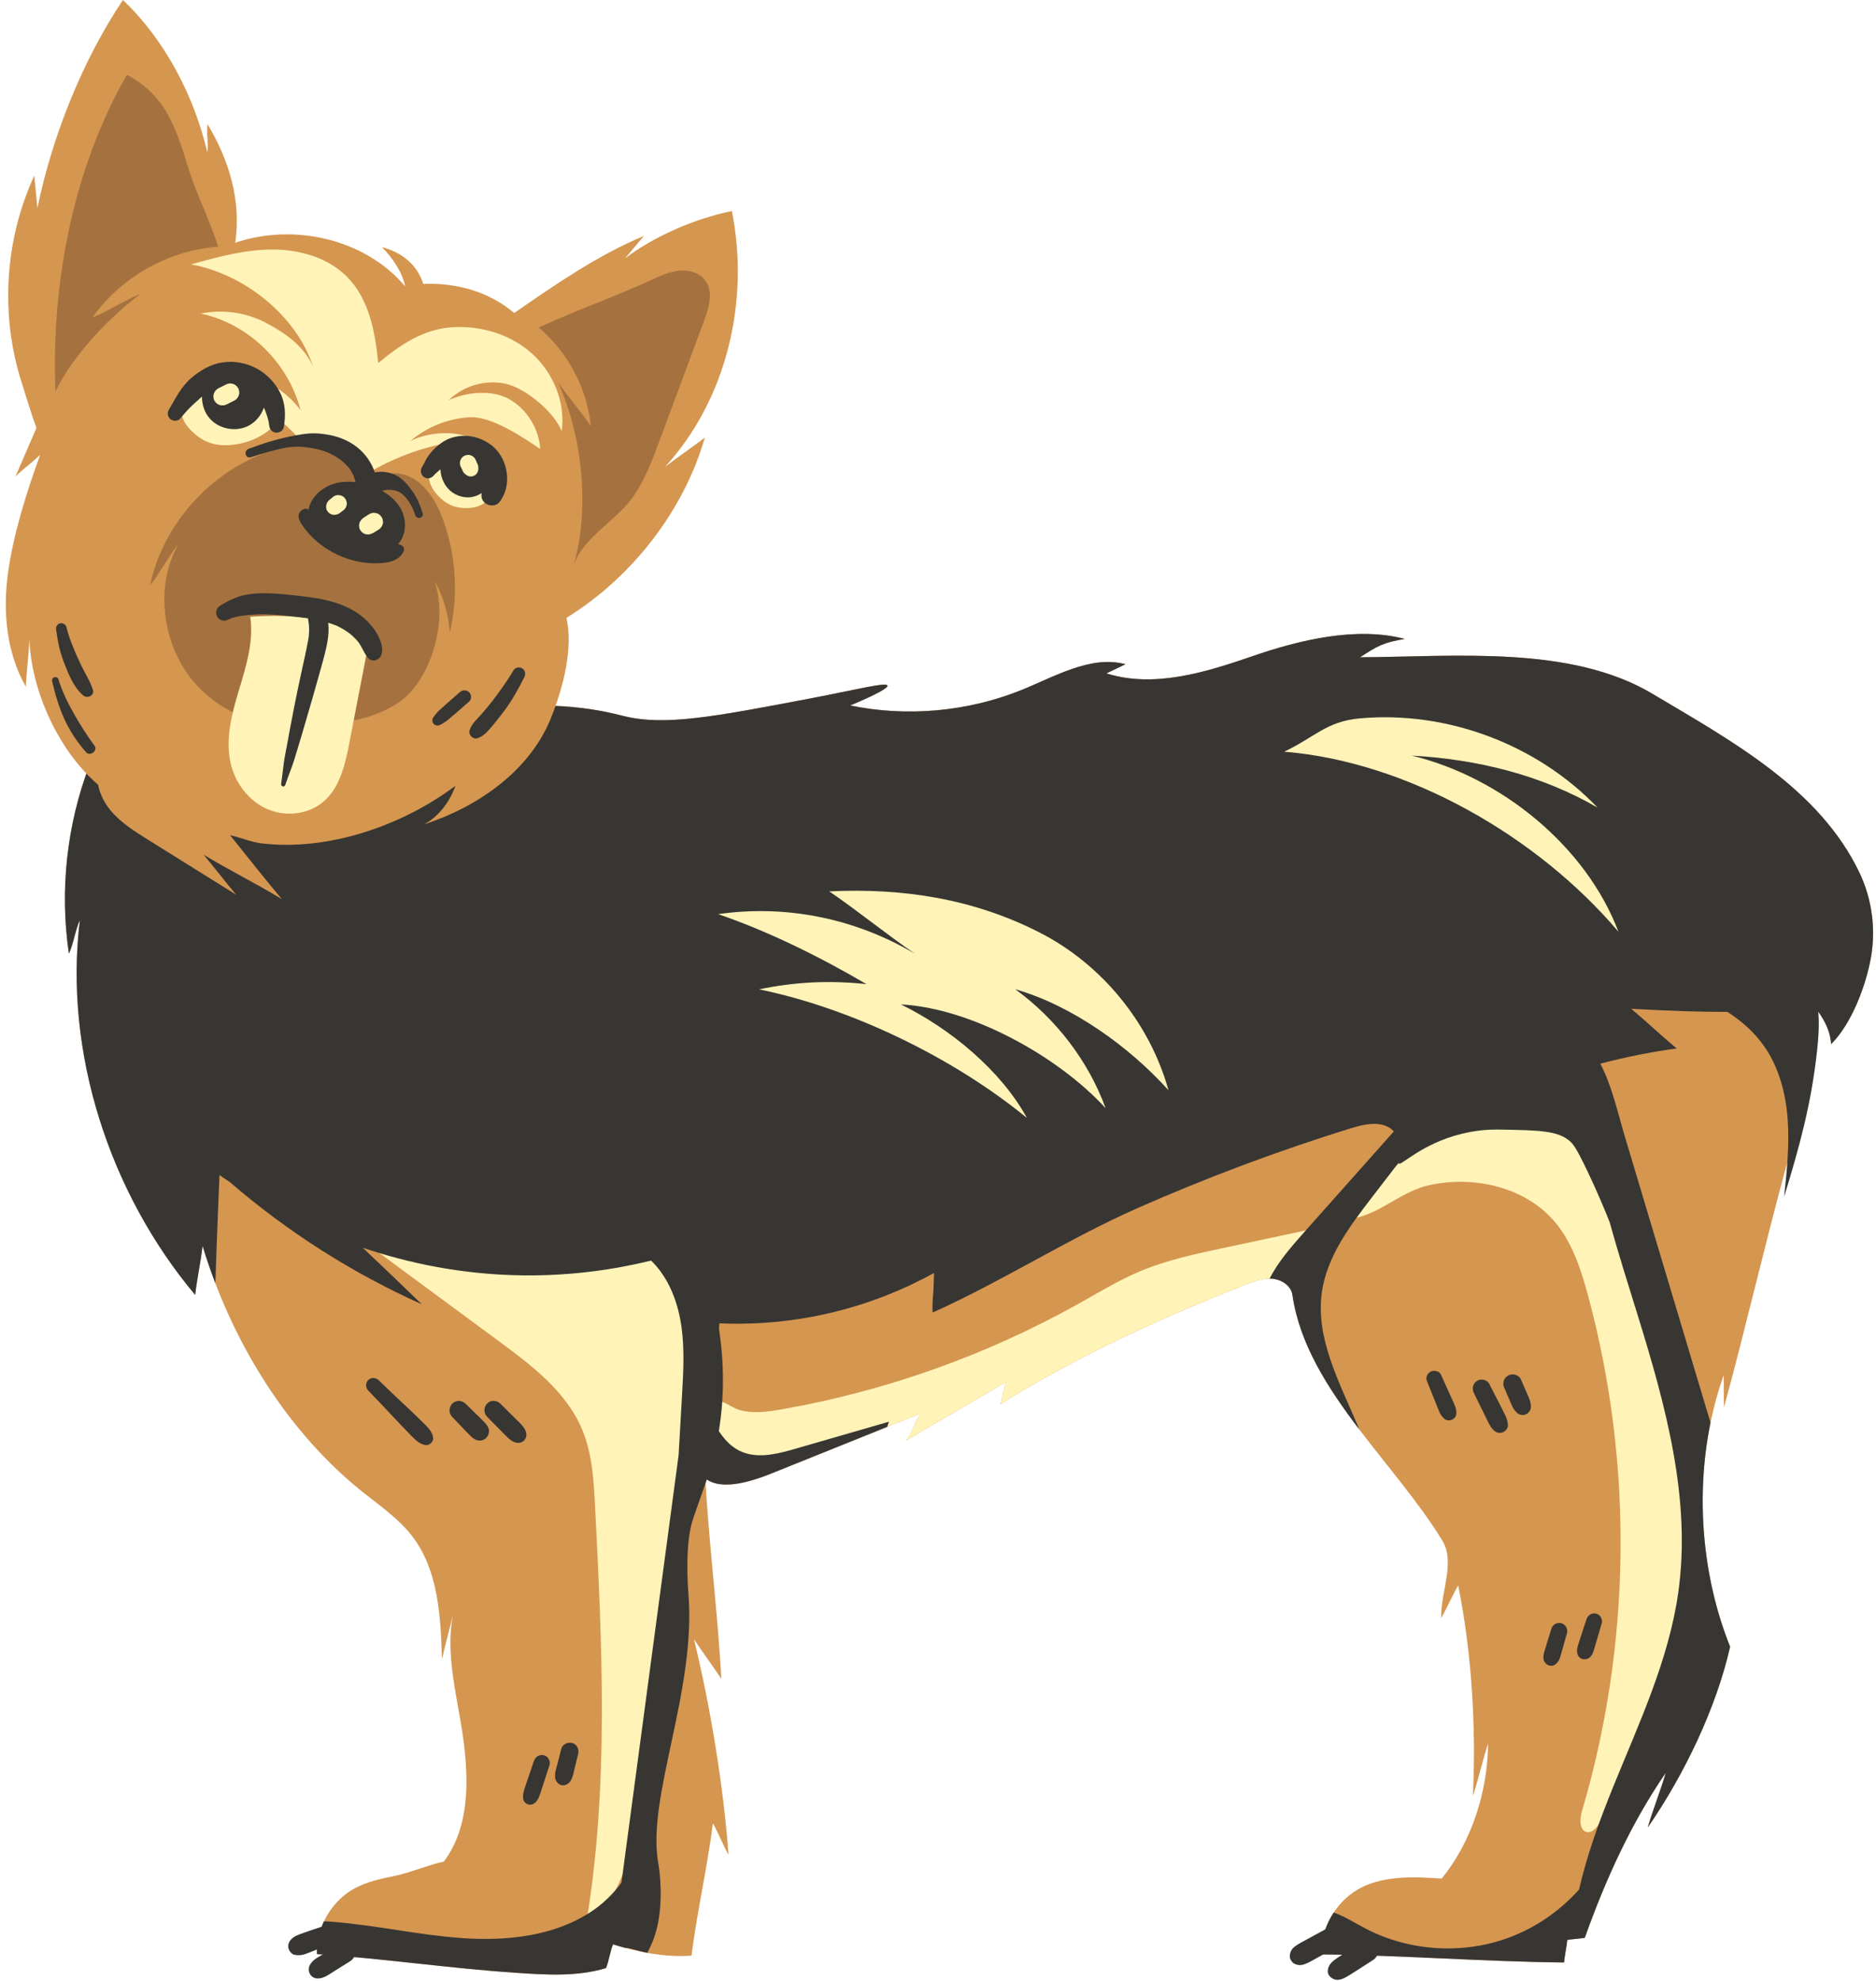
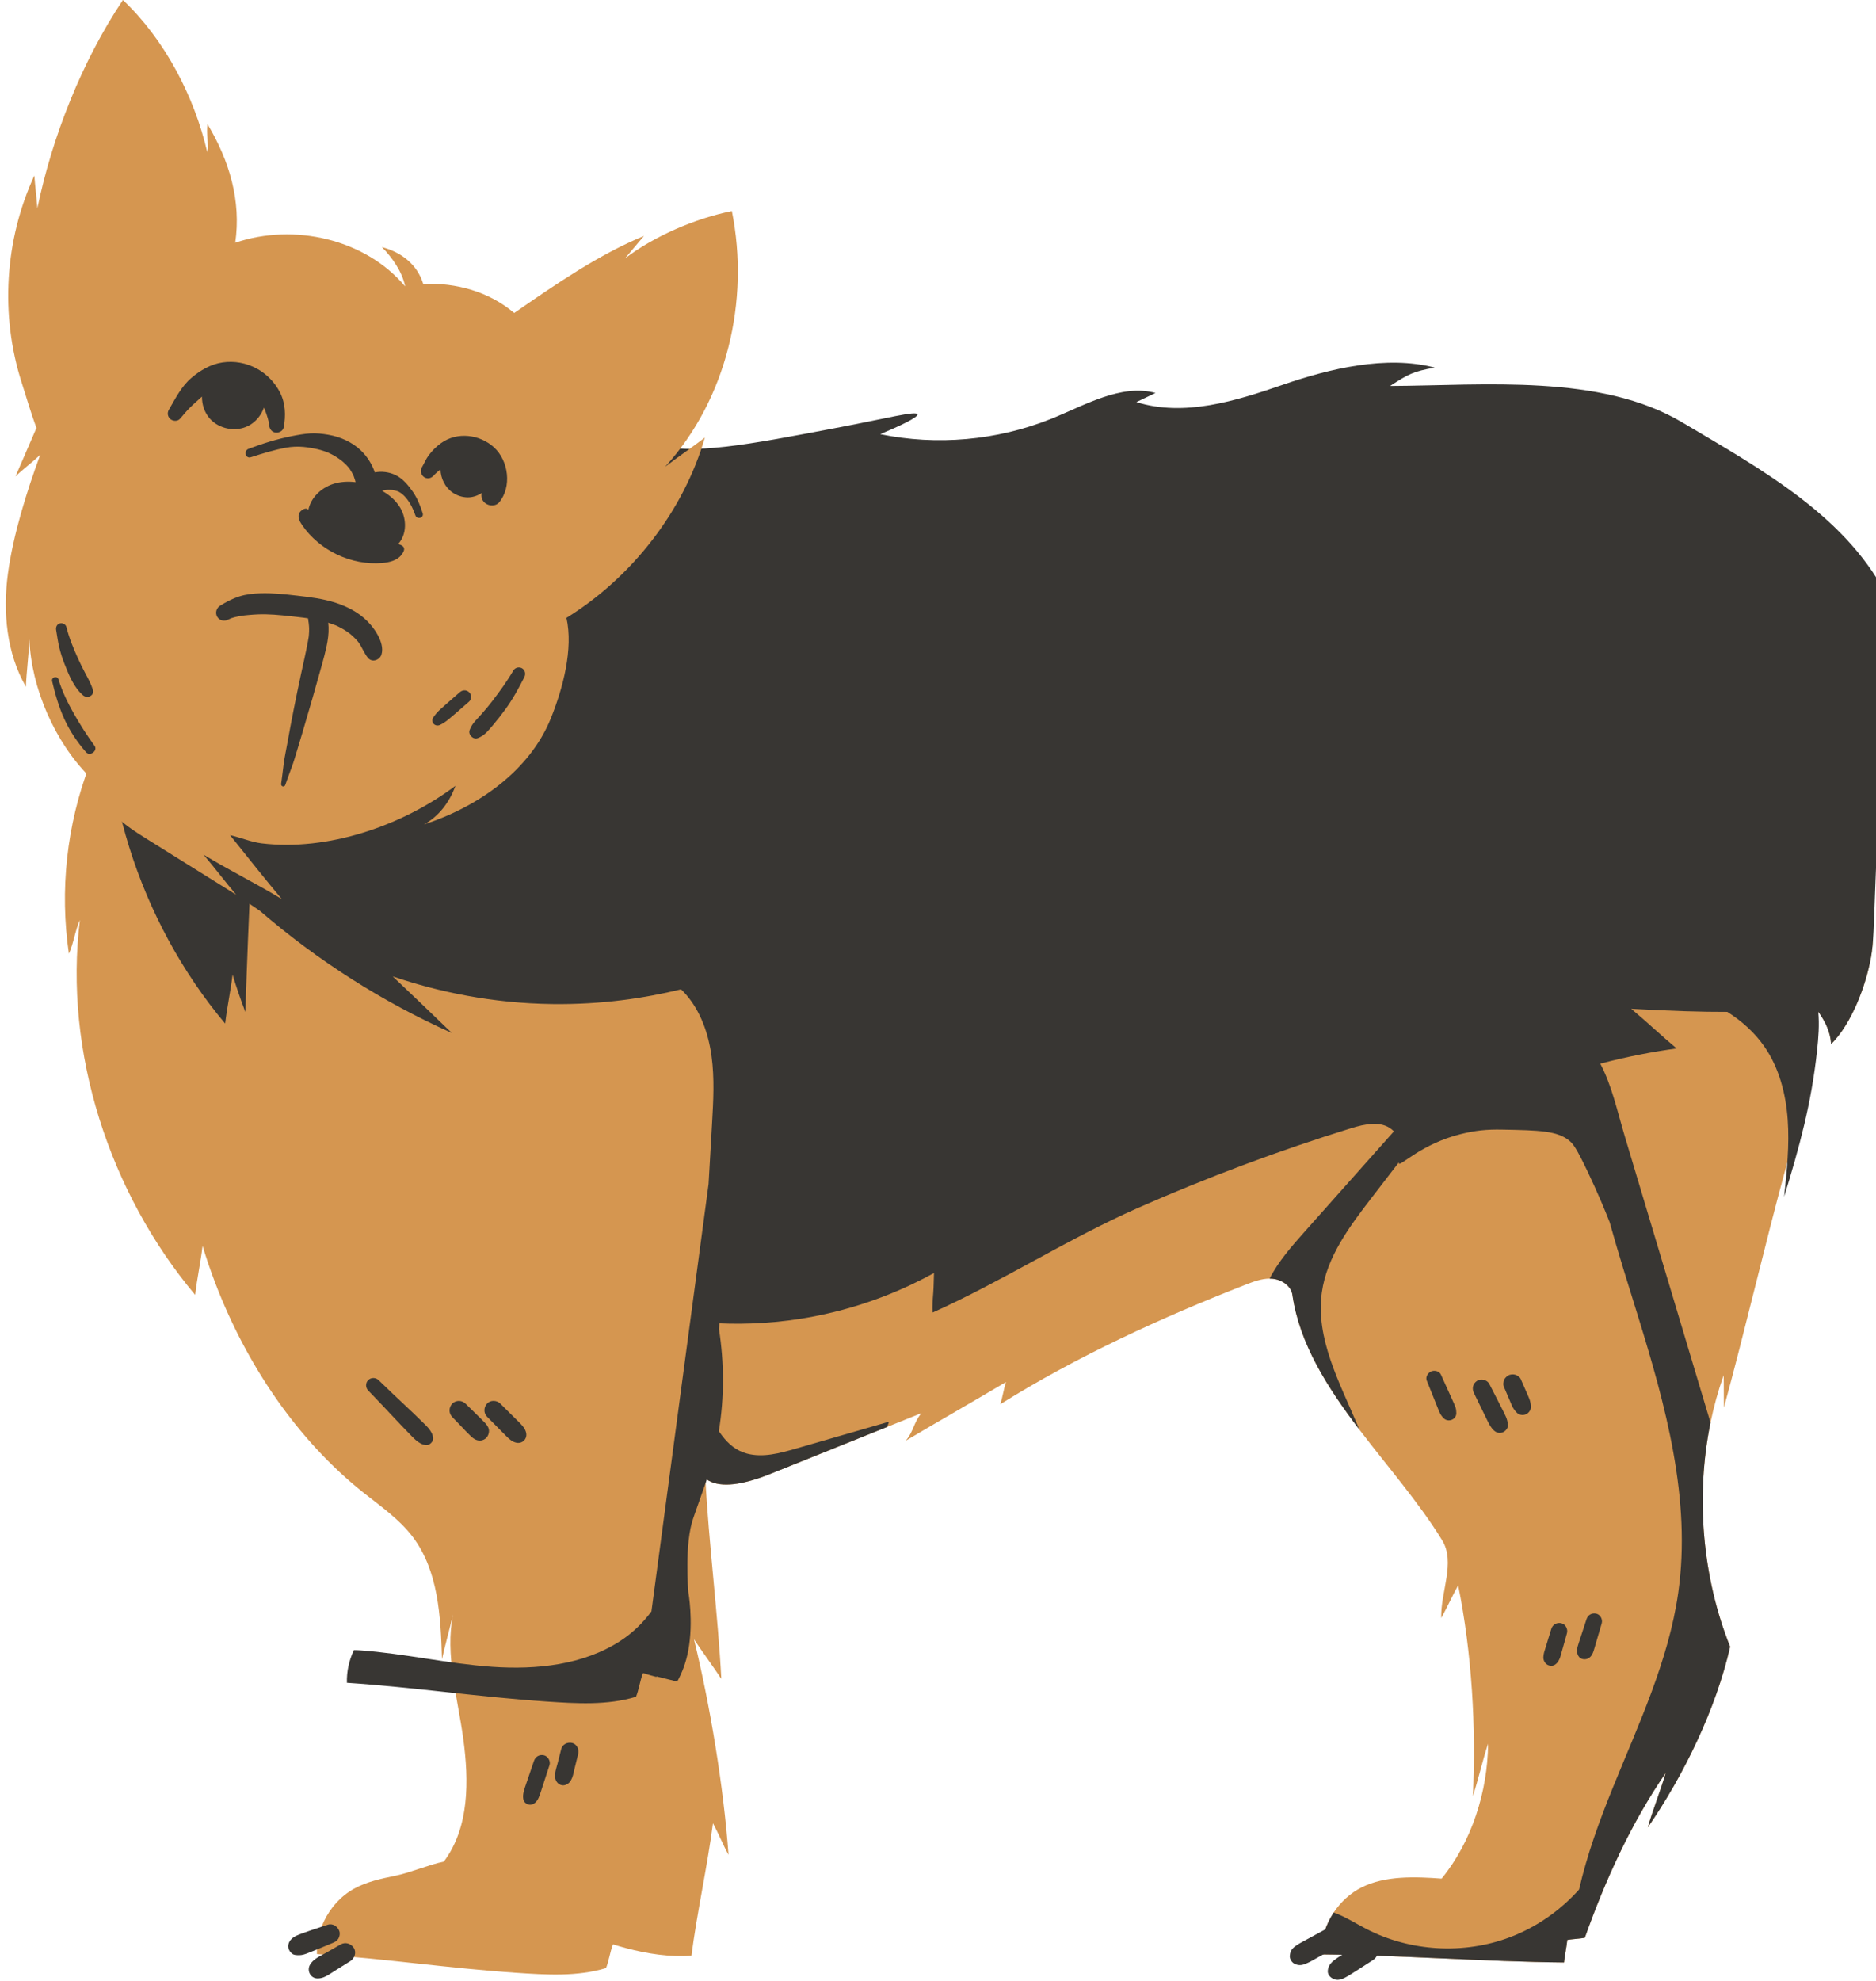
<svg xmlns="http://www.w3.org/2000/svg" height="1501.0" preserveAspectRatio="xMidYMid meet" version="1.0" viewBox="-4.4 0.0 1421.8 1501.0" width="1421.8" zoomAndPan="magnify">
  <g id="change1_1">
    <path d="M1413.62,725.127c-3.773,21.489-14.72,50.589-30.234,65.924c-0.874-15.238-11.594-28.549-22.736-38.978 c1.15,3.012,2.154,5.992,2.996,8.971c12.097,41.747-2.753,80.498-14.688,124.059c-15.594,56.92-31.189,124.301-46.799,181.222 c-0.21-7.708-0.016-16.696-0.227-24.42c-4.129,11.611-7.449,23.626-9.959,35.901c-11.481,56.094-6.121,117.516,14.866,169.789 c-10.688,47.026-35.027,97.258-62.426,136.932c3.547-12.404,10.089-28.987,13.635-41.391 c-26.298,38.184-45.795,81.324-61.357,124.998c-2.3,0.372-4.227,0.583-6.153,0.761c-1.344,0.13-2.688,0.243-4.146,0.421 c-0.923,0.114-1.895,0.243-2.947,0.421c-0.55,5.231-1.943,11.838-2.494,17.068c-59.786-0.583-124.253-5.538-184.039-6.121 c-0.211-11.222,3.303-22.363,9.489-31.723c5.312-8.032,12.615-14.752,21.23-19.076c17.861-8.955,40.63-8.065,60.548-6.607 c22.865-27.918,34.946-66.167,35.221-102.246c-4.21,12.744-7.336,26.979-11.53,39.723c2.591-51.965-0.842-108.707-11.141-159.717 c-4.696,8.534-8.129,16.307-12.825,24.841c-0.632-19.837,11.044-42.087,0.648-59.009c-17.457-28.42-41.326-55.673-62.766-83.883 c0-0.016,0-0.032-0.016-0.032c-24.161-31.772-45.261-64.742-50.67-101.906c-0.227-1.619-0.793-3.109-1.619-4.469 c-2.542-4.162-7.481-6.931-12.485-7.66h-0.016c-0.324-0.049-0.664-0.081-0.988-0.113c-0.729-0.065-1.441-0.097-2.17-0.097 c-6.218,0.016-12.291,2.283-18.121,4.567c-64.045,25.051-127.67,54.184-186.015,90.603c1.733-5.214,2.64-11.627,4.356-16.841 c-24.646,14.655-51.285,29.796-75.948,44.451c6.056-7.174,5.846-13.716,11.902-20.89c-8.68,3.482-17.343,6.979-26.023,10.461 c-29.472,11.854-58.961,23.707-88.417,35.561c-10.186,4.081-24.679,8.939-36.597,8c-1.409-0.113-2.785-0.308-4.113-0.583 c-3.142-0.68-5.992-1.862-8.437-3.708c-0.065-0.032-0.146-0.097-0.211-0.146c2.51,48.208,9.587,103.558,12.08,151.766 c-4.712-7.32-15.999-22.72-20.712-30.039c12.291,50.362,22.428,111.638,26.169,163.344c-4.129-7.433-7.676-16.453-11.805-23.902 c-3.984,31.48-12.291,68.806-16.275,100.27c-16.242,1.231-33.294-1.36-49.342-5.619c-3.433-0.907-6.801-1.895-10.121-2.931 c-2.219,5.506-3.077,12.485-5.295,17.991c-21.845,6.591-45.196,5.117-67.964,3.579c-52.208-3.53-98.943-10.672-151.15-14.202 c-0.259-8.534,1.652-17.036,5.295-24.744c4.874-10.332,12.841-19.222,22.833-24.76c9.668-5.36,20.695-7.66,31.529-9.878 c11.125-2.3,25.375-8.388,36.516-10.671c19.416-25.796,19.092-61.195,14.736-93.178c-4.162-30.687-13.991-63.9-7.708-94.149 c-2.656,11.4-5.911,22.639-8.421,34.071c-0.939-32.484-2.704-67.333-22.444-93.145c-9.975-13.052-23.723-22.574-36.614-32.776 c-50.783-40.208-89.307-97.793-112.691-159.02c-3.595-9.376-6.818-18.833-9.684-28.322c-1.506,12.955-4.113,24.209-5.619,37.164 c-64.887-77.259-99.687-183.894-87.364-284.018c-3.595,7.919-4.728,17.619-8.323,25.537c-7.077-47.884-1.668-97.566,15.546-142.811 l314.268-36.338c13.327-7.595,29.294-9.36,44.613-8.323c20.841,1.409,34.865,4.55,45.439,7.238 c31.156,7.951,68.401,0.858,142.875-13.343c33.812-6.429,56.742-12.372,57.633-9.57c0.745,2.348-14.574,9.328-28.177,15.076 c42.864,8.809,88.287,4.777,128.949-11.416c25.294-10.089,53.358-27.027,79.624-19.821c-5.133,2.413-9.344,4.502-14.477,6.915 c36.128,11.303,74.992-0.713,110.764-13.052c35.771-12.356,78.717-22.622,115.346-13.068c-16.323,2.899-19.95,4.89-33.844,13.91 c72.045-0.389,159.393-9.263,221.333,27.529c60.613,36.014,126.925,72.175,157.223,135.848 C1414.3,681.016,1417.377,703.654,1413.62,725.127z" fill="#D59650" />
  </g>
  <g id="change2_1">
-     <path d="M922.503,945.569c24.598-5.23,49.18-10.477,73.778-15.724c-10.801,13.846-22.898,26.606-35.286,39.075 h-0.016c-0.324-0.049-0.664-0.081-0.988-0.113c-0.729-0.065-1.441-0.097-2.17-0.097c-6.218,0.016-12.291,2.283-18.121,4.567 c-64.045,25.051-127.67,54.184-186.015,90.603c1.733-5.214,2.64-11.627,4.356-16.841c-24.646,14.655-51.285,29.796-75.948,44.451 c6.056-7.174,5.846-13.716,11.902-20.89c-8.68,3.482-17.343,6.979-26.023,10.461c-29.472,11.854-58.961,23.707-88.417,35.561 c-10.186,4.081-24.679,8.939-36.597,8c-5.802-7.924-12.448-21.775-14.471-34.872c-16.721,95.542-33.443,191.083-50.164,286.624 c-5.317,30.382-12.762,64.156-38.476,81.189c17.355-104.001,12.103-210.285,6.799-315.591c-1.012-20.094-2.129-40.666-9.95-59.203 c-12.016-28.479-38-48.197-62.876-66.544c-58.724-43.311-117.448-86.623-176.172-129.934l-27.077-17.012 c55.685,1.717,111.37,3.433,167.055,5.15c35.25,1.087,70.984,2.25,104.731,12.49c33.747,10.24,65.851,30.817,82.286,62.02 c18.598,35.31,14.513,77.321,7.932,117.167c0.133-0.174,0.253-0.356,0.392-0.525c7.449-9.068,14.526,0.097,22.881,2.575 c10.526,3.142,21.942,1.409,32.533-0.453c78.733-13.845,155.085-41.051,224.863-80.077c15.4-8.615,30.541-17.845,46.832-24.647 C880.027,954.638,901.338,950.087,922.503,945.569z M1274.237,1119.479c-7.664-92.453-39.442-181.143-75.242-266.727 c-9.93-23.739-23.319-50.138-48.243-56.538c-21.643-5.558-48.222,5.25-63.543,22.216c-21.645,23.97-9.194,47.44-31.402,63.126 c-16.354,11.551-34.443,6.83-41.189,21.423c-2.515,5.441-3.902,14.543,0.246,18.206c2.029,1.792,5.355,2.294,10.214,1.072 c18.238-4.586,34.036-20.08,53.84-24.373c33.918-7.352,72.687,1.368,95.086,27.878c13.249,15.68,19.77,35.848,25.128,55.664 c34.49,127.533,32.828,264.634-4.744,391.294c-1.769,5.965-1.561,15.108,4.654,15.379c3.201,0.139,5.701-2.612,7.656-5.151 C1263.293,1309.441,1281.901,1211.931,1274.237,1119.479z" fill="#FFF3B8" />
-   </g>
+     </g>
  <g id="change3_1">
-     <path d="M1413.62,725.127c-3.773,21.489-14.72,50.589-30.234,65.924c-0.51-8.898-4.389-17.132-9.738-24.525 c0.91,9.711,0.142,19.758-0.912,29.489c-4.315,39.832-13.203,72.414-24.985,110.707c2.067-19.468,4.136-39.059,2.719-58.585 c-1.417-19.526-6.528-39.186-17.694-55.266c-7.36-10.598-17.118-19.291-28.033-26.247c-19.394,0.082-43.686-0.704-72.881-2.358 c11.578,9.668,22.849,20.404,34.444,30.071c-17.132,2.329-36.651,5.933-57.837,11.538c8.968,17.249,12.503,34.893,18.972,56.475 c21.505,71.818,43.026,143.637,64.531,215.455c-11.481,56.094-6.121,117.516,14.866,169.789 c-10.688,47.026-35.027,97.258-62.426,136.932c3.547-12.404,10.089-28.987,13.635-41.391 c-26.298,38.184-45.795,81.324-61.357,124.998c-2.3,0.372-4.227,0.583-6.153,0.761c-1.344,0.13-2.688,0.243-4.146,0.421 c-0.923,0.114-1.895,0.243-2.947,0.421c-0.55,5.231-1.943,11.838-2.494,17.068c-59.786-0.583-124.253-5.538-184.039-6.121 c-0.211-11.222,3.303-22.363,9.489-31.723c8.664,3.077,16.501,8.194,24.679,12.42c33.294,17.198,73.94,19.546,108.982,6.267 c20.015-7.579,38.006-20.161,52.289-36.079c6.04-26.379,15.497-52.305,25.683-77.389c19.529-48.192,42.168-95.995,49.487-147.474 c10.073-70.895-9.684-142.325-30.865-210.71c-7.195-23.211-14.607-46.578-21.138-70.116c0,0.001,0,0.003,0,0.005 c-3.599-9.122-9.166-22.562-16.836-38.619c-8.614-18.033-10.964-20.7-13.466-22.849c-9.061-7.782-23.327-8.096-51.485-8.613 c-11.312-0.208-19.828,0.621-30.926,3.365c-29.457,7.283-45.469,24.199-46.999,22.388c-0.177-0.21-0.066-0.604,0.254-1.137 c0.016-0.076,0.034-0.151,0.051-0.226c-7.005,9.103-14.01,18.206-21.016,27.305c-16.647,21.618-33.861,44.565-37.682,71.575 c-4.891,34.751,13.214,67.964,26.897,100.286c0.502,1.182,1.004,2.38,1.458,3.595c-24.161-31.772-45.261-64.742-50.67-101.906 c-0.227-1.619-0.793-3.109-1.619-4.469c-2.704-4.437-8.145-7.303-13.489-7.773c-0.729-0.065-1.441-0.097-2.17-0.097 c6.639-13.036,16.695-24.452,26.509-35.496c22.567-25.356,45.12-50.702,67.675-76.054c-0.455-0.479-0.934-0.945-1.459-1.384 c-8.307-6.931-20.711-4.194-31.043-1.004c-54.912,17.019-108.853,37.18-161.449,60.37c-53.358,23.529-102.829,55.625-155.652,79.283 c-0.291-4.955,0.097-9.975,0.502-14.995c0.389-4.988,0.356-9.992,0.567-14.963c-20.582,11.319-51.172,25.132-90.295,32.743 c-27.863,5.416-52.621,6.243-72.401,5.394c-0.058,1.508-0.142,3.013-0.232,4.519c3.914,25.539,4.07,51.47-0.157,77.168 c0.716,0.961,1.467,2.042,2.299,3.165c4.777,6.461,10.979,11.643,18.865,13.764c12.194,3.304,25.068-0.227,37.213-3.724 c23.529-6.801,47.058-13.603,70.604-20.388c-0.421,1.328-0.891,2.656-1.393,3.951c-29.472,11.854-58.961,23.707-88.417,35.561 c-11.384,4.567-28.177,10.105-40.711,7.417c-2.789-0.604-5.329-1.633-7.579-3.141c-0.005,0.016-0.01,0.032-0.016,0.048 c-0.291,0.858-0.567,1.717-0.875,2.575c-3.139,8.757-6.104,17.575-9.246,26.331c-7.055,19.656-3.877,56.195-3.877,56.195 c6.493,74.662-31.88,155.516-22.729,205.541c0,0,4.107,22.183-0.016,44.386c-1.684,9.068-4.583,16.696-8.388,23.562l-15.753-3.919 c-0.017,0.13-0.034,0.259-0.052,0.388c-3.353-0.886-6.643-1.851-9.887-2.86l-0.088-0.022c0-0.002,0-0.003,0.001-0.004 c-0.048-0.015-0.098-0.029-0.146-0.044c-2.219,5.506-3.077,12.485-5.295,17.991c-21.845,6.591-45.196,5.117-67.964,3.579 c-52.208-3.53-98.943-10.672-151.15-14.202c-0.259-8.534,1.652-17.036,5.295-24.744c1.717,0,3.401,0.081,5.052,0.194 c33.488,2.429,66.442,10.153,99.93,12.469c33.504,2.299,68.855-1.36,97.015-19.659c9.032-5.882,17.072-13.564,23.514-22.345 c7.341-54.917,14.682-109.834,22.022-164.739c7.101-53.047,14.199-106.082,21.287-159.127c0.87-15.164,1.739-30.327,2.609-45.491 c0.981-17.096,1.957-34.32-0.362-51.286c-2.319-16.966-8.175-33.859-19.405-46.787c-1.166-1.343-2.41-2.624-3.697-3.863 c-27.135,6.615-60.157,11.669-97.706,11.168c-45.554-0.6-86.179-9.219-120.823-20.946c14.618,13.856,29.387,27.927,44.746,42.833 c-52.598-23.545-101.724-54.813-145.353-92.462c-2.837-1.886-5.498-3.698-7.951-5.406c-0.777,17.635-1.49,35.35-2.138,53.18 c-0.356,9.619-0.696,19.206-1.004,28.76c-3.595-9.376-6.818-18.833-9.684-28.322c-1.506,12.955-4.113,24.209-5.619,37.164 c-64.887-77.259-99.687-183.894-87.364-284.018c-3.595,7.919-4.728,17.619-8.323,25.537c-7.077-47.884-1.668-97.566,15.546-142.811 l314.268-36.338c13.327-7.595,29.294-9.36,44.613-8.323c20.841,1.409,34.865,4.55,45.439,7.238 c31.156,7.951,68.401,0.858,142.875-13.343c33.812-6.429,56.742-12.372,57.633-9.57c0.745,2.348-14.574,9.328-28.177,15.076 c42.864,8.809,88.287,4.777,128.949-11.416c25.294-10.089,53.358-27.027,79.624-19.821c-5.133,2.413-9.344,4.502-14.477,6.915 c36.128,11.303,74.992-0.713,110.764-13.052c35.771-12.356,78.717-22.622,115.346-13.068c-16.323,2.899-19.95,4.89-33.844,13.91 c72.045-0.389,159.393-9.263,221.333,27.529c60.613,36.014,126.925,72.175,157.223,135.848 C1414.3,681.016,1417.377,703.654,1413.62,725.127z" fill="#383633" />
+     <path d="M1413.62,725.127c-3.773,21.489-14.72,50.589-30.234,65.924c-0.51-8.898-4.389-17.132-9.738-24.525 c0.91,9.711,0.142,19.758-0.912,29.489c-4.315,39.832-13.203,72.414-24.985,110.707c2.067-19.468,4.136-39.059,2.719-58.585 c-1.417-19.526-6.528-39.186-17.694-55.266c-7.36-10.598-17.118-19.291-28.033-26.247c-19.394,0.082-43.686-0.704-72.881-2.358 c11.578,9.668,22.849,20.404,34.444,30.071c-17.132,2.329-36.651,5.933-57.837,11.538c8.968,17.249,12.503,34.893,18.972,56.475 c21.505,71.818,43.026,143.637,64.531,215.455c-11.481,56.094-6.121,117.516,14.866,169.789 c-10.688,47.026-35.027,97.258-62.426,136.932c3.547-12.404,10.089-28.987,13.635-41.391 c-26.298,38.184-45.795,81.324-61.357,124.998c-2.3,0.372-4.227,0.583-6.153,0.761c-1.344,0.13-2.688,0.243-4.146,0.421 c-0.923,0.114-1.895,0.243-2.947,0.421c-0.55,5.231-1.943,11.838-2.494,17.068c-59.786-0.583-124.253-5.538-184.039-6.121 c-0.211-11.222,3.303-22.363,9.489-31.723c8.664,3.077,16.501,8.194,24.679,12.42c33.294,17.198,73.94,19.546,108.982,6.267 c20.015-7.579,38.006-20.161,52.289-36.079c6.04-26.379,15.497-52.305,25.683-77.389c19.529-48.192,42.168-95.995,49.487-147.474 c10.073-70.895-9.684-142.325-30.865-210.71c-7.195-23.211-14.607-46.578-21.138-70.116c0,0.001,0,0.003,0,0.005 c-3.599-9.122-9.166-22.562-16.836-38.619c-8.614-18.033-10.964-20.7-13.466-22.849c-9.061-7.782-23.327-8.096-51.485-8.613 c-11.312-0.208-19.828,0.621-30.926,3.365c-29.457,7.283-45.469,24.199-46.999,22.388c-0.177-0.21-0.066-0.604,0.254-1.137 c0.016-0.076,0.034-0.151,0.051-0.226c-7.005,9.103-14.01,18.206-21.016,27.305c-16.647,21.618-33.861,44.565-37.682,71.575 c-4.891,34.751,13.214,67.964,26.897,100.286c0.502,1.182,1.004,2.38,1.458,3.595c-24.161-31.772-45.261-64.742-50.67-101.906 c-0.227-1.619-0.793-3.109-1.619-4.469c-2.704-4.437-8.145-7.303-13.489-7.773c-0.729-0.065-1.441-0.097-2.17-0.097 c6.639-13.036,16.695-24.452,26.509-35.496c22.567-25.356,45.12-50.702,67.675-76.054c-0.455-0.479-0.934-0.945-1.459-1.384 c-8.307-6.931-20.711-4.194-31.043-1.004c-54.912,17.019-108.853,37.18-161.449,60.37c-53.358,23.529-102.829,55.625-155.652,79.283 c-0.291-4.955,0.097-9.975,0.502-14.995c0.389-4.988,0.356-9.992,0.567-14.963c-20.582,11.319-51.172,25.132-90.295,32.743 c-27.863,5.416-52.621,6.243-72.401,5.394c-0.058,1.508-0.142,3.013-0.232,4.519c3.914,25.539,4.07,51.47-0.157,77.168 c0.716,0.961,1.467,2.042,2.299,3.165c4.777,6.461,10.979,11.643,18.865,13.764c12.194,3.304,25.068-0.227,37.213-3.724 c23.529-6.801,47.058-13.603,70.604-20.388c-0.421,1.328-0.891,2.656-1.393,3.951c-29.472,11.854-58.961,23.707-88.417,35.561 c-11.384,4.567-28.177,10.105-40.711,7.417c-2.789-0.604-5.329-1.633-7.579-3.141c-0.005,0.016-0.01,0.032-0.016,0.048 c-0.291,0.858-0.567,1.717-0.875,2.575c-3.139,8.757-6.104,17.575-9.246,26.331c-7.055,19.656-3.877,56.195-3.877,56.195 c0,0,4.107,22.183-0.016,44.386c-1.684,9.068-4.583,16.696-8.388,23.562l-15.753-3.919 c-0.017,0.13-0.034,0.259-0.052,0.388c-3.353-0.886-6.643-1.851-9.887-2.86l-0.088-0.022c0-0.002,0-0.003,0.001-0.004 c-0.048-0.015-0.098-0.029-0.146-0.044c-2.219,5.506-3.077,12.485-5.295,17.991c-21.845,6.591-45.196,5.117-67.964,3.579 c-52.208-3.53-98.943-10.672-151.15-14.202c-0.259-8.534,1.652-17.036,5.295-24.744c1.717,0,3.401,0.081,5.052,0.194 c33.488,2.429,66.442,10.153,99.93,12.469c33.504,2.299,68.855-1.36,97.015-19.659c9.032-5.882,17.072-13.564,23.514-22.345 c7.341-54.917,14.682-109.834,22.022-164.739c7.101-53.047,14.199-106.082,21.287-159.127c0.87-15.164,1.739-30.327,2.609-45.491 c0.981-17.096,1.957-34.32-0.362-51.286c-2.319-16.966-8.175-33.859-19.405-46.787c-1.166-1.343-2.41-2.624-3.697-3.863 c-27.135,6.615-60.157,11.669-97.706,11.168c-45.554-0.6-86.179-9.219-120.823-20.946c14.618,13.856,29.387,27.927,44.746,42.833 c-52.598-23.545-101.724-54.813-145.353-92.462c-2.837-1.886-5.498-3.698-7.951-5.406c-0.777,17.635-1.49,35.35-2.138,53.18 c-0.356,9.619-0.696,19.206-1.004,28.76c-3.595-9.376-6.818-18.833-9.684-28.322c-1.506,12.955-4.113,24.209-5.619,37.164 c-64.887-77.259-99.687-183.894-87.364-284.018c-3.595,7.919-4.728,17.619-8.323,25.537c-7.077-47.884-1.668-97.566,15.546-142.811 l314.268-36.338c13.327-7.595,29.294-9.36,44.613-8.323c20.841,1.409,34.865,4.55,45.439,7.238 c31.156,7.951,68.401,0.858,142.875-13.343c33.812-6.429,56.742-12.372,57.633-9.57c0.745,2.348-14.574,9.328-28.177,15.076 c42.864,8.809,88.287,4.777,128.949-11.416c25.294-10.089,53.358-27.027,79.624-19.821c-5.133,2.413-9.344,4.502-14.477,6.915 c36.128,11.303,74.992-0.713,110.764-13.052c35.771-12.356,78.717-22.622,115.346-13.068c-16.323,2.899-19.95,4.89-33.844,13.91 c72.045-0.389,159.393-9.263,221.333,27.529c60.613,36.014,126.925,72.175,157.223,135.848 C1414.3,681.016,1417.377,703.654,1413.62,725.127z" fill="#383633" />
  </g>
  <g id="change1_2">
    <path d="M550.271,159.927c-27.343,5.438-58.963,18.973-81.074,35.954c4.283-4.997,10.152-12.118,14.435-17.114 c-34.493,14.22-67.651,37.125-98.322,58.368c-19.059-16.162-43.983-23.099-68.949-22.04c-4.532-14.675-16.477-24.015-31.34-27.89 c7.917,7.983,15.414,18.759,17.641,29.779c-30.269-35.99-84.228-48.167-128.772-33.088c4.609-31.82-4.477-62.141-20.958-89.748 c-1.089,6.258,0.868,14.966-0.221,21.224C142.816,72.848,120.459,30.024,88.761,0C57.945,45.962,35.076,103.589,23.922,157.789 c-0.531-7.347-1.763-17.403-2.294-24.75c-22.51,48.656-26.005,105.814-9.591,156.85c3.637,11.308,7.045,23.217,11.187,34.351 c-5.159,12.133-10.737,24.595-15.895,36.728c6.234-6.011,12.526-10.443,18.76-16.454c-10.2,27.695-20.53,60.678-24.476,89.926 c-3.946,29.248-1.099,60.294,13.622,85.875c0.354-10.609,2.266-25.411,2.62-36.02c1.4,36.923,19.35,77.979,45.483,104.101 c2.134,2.133,4.358,4.17,6.62,6.163c1.333,7.003,4.777,13.763,9.341,19.306c7.649,9.289,18.049,15.823,28.258,22.192 c22.342,13.938,44.684,27.875,67.026,41.813c-8.616-10.184-16.105-20.179-24.721-30.363c19.858,12.082,39.451,21.59,59.309,33.673 c-12.124-14.44-25.741-31.564-39.222-48.445c7.955,1.783,16.138,5.28,23.828,6.21c50.212,6.077,106.493-13.229,146.966-43.562 c-4.304,12.13-12.524,23.2-23.884,29.251c41.03-13.324,80.315-40.692,96.355-80.739c8.964-22.38,16.999-52.265,11.692-75.783 c49.435-30.544,88.764-80.785,104.903-136.609c-9.518,7.354-20.647,14.835-30.165,22.188 C546.444,302.552,563.942,227.89,550.271,159.927z" fill="#D59650" />
  </g>
  <g id="change2_2">
-     <path d="M421.311,326.7c-5.631-14.504-27.465-32.734-42.678-35.996c-15.213-3.262-31.926,1.607-43.008,12.527 c13.746-6.461,33.558-8.217,46.614-0.457c13.056,7.76,21.866,22.237,22.759,37.399c-13.629-9.262-36.975-24.97-53.427-24.052 c-16.453,0.918-32.547,7.384-45.061,18.105c13.294-7.041,35.035-8.508,48.27-1.356c-16.423,1.323-39.963,5.346-65.377,17.56 c-12.506,6.01-22.884,12.763-31.224,19.086c-2.467-0.857-4.934-1.714-7.4-2.571c-11.283-16.24-27.522-36.031-50.164-55.09 c0.641,5.878,0.03,10.741-0.473,13.583c-3.935,3.174-12.145,8.906-23.966,10.914c-6.364,1.069-16.55,2.478-26.736-3.206 c-8.016-4.453-19.788-16.307-14.752-23.966c5.295-8.097,10.753-16.355,18.331-22.315c0.275-0.227,0.551-0.437,0.842-0.648 c1.652-1.239,3.434-2.344,5.295-3.298c-0.503-0.287-1.016-0.592-1.515-0.872c1.512-0.25,3.046-0.425,4.595-0.534 c6.443-2.56,13.57-3.154,19.898-0.51c2.781,1.165,5.072,2.823,6.991,4.717c13.78,5.052,26.449,14.124,34.3,25.144 c-9.331-36.039-39.285-65.56-75.703-73.285c16.552-3.404,34.251-0.927,49.232,6.891c14.981,7.818,29.312,18.011,35.986,33.536 c-12.559-38.919-52.33-70.449-92.577-77.701c20.204-5.596,40.708-11.235,61.672-11.254c20.964-0.019,42.812,6.279,57.313,21.42 c16.116,16.828,20.694,41.421,22.877,64.619c16.811-13.976,34.059-25.645,55.87-27.138c21.811-1.493,44.403,5.296,60.665,19.907 C415.023,282.469,424.287,305.042,421.311,326.7z M351.114,336.984c-5.878-1.036-11.967,1.295-16.679,4.971 c-0.21,0.162-0.437,0.34-0.648,0.534c-4.405,3.579-7.822,8.242-11.19,12.841c-6.753,9.247,6.105,25.003,17.068,28.29 c10.979,3.271,26.039,0.891,27.61-10.445c0.372-2.656,0.648-5.36,0.729-8.048c0.178-4.664-0.211-9.311-1.716-13.7 C363.923,344.482,358.32,338.263,351.114,336.984z" fill="#FFF3B8" />
-   </g>
+     </g>
  <g id="change4_1">
-     <path d="M214.202,549.28c-32.151,0.686-64.057-17.081-80.404-44.775c-16.346-27.694-18.895-64.85-2.758-92.667 c-7.494,9.376-14.228,22.3-21.722,31.676c10.785-51.305,53.557-94.428,104.772-105.632c12.642-2.766,25.98-3.699,38.426-0.154 c12.446,3.545,23.902,12.082,28.721,24.092c11.012-5.65,22.801-3.812,32.31,4.109s15.167,19.544,19.095,31.281 c8.829,26.382,10.179,55.222,3.856,82.313c-0.771-12.915-4.81-28.133-11.645-39.118c10.649,28.735-2.108,75.351-27.704,92.202 C272.389,548.908,243.838,548.648,214.202,549.28z M138.25,127.01c-4.226-13.766-8.498-27.642-15.435-40.261 s-18.145-23.704-31.086-30.02c-40.715,70.98-57.494,158.118-54.072,239.875c13.033-27.263,40.161-55.512,64.185-73.843 c-12.775,5.16-23.449,12.601-36.224,17.761c21.837-30.657,57.729-50.862,95.266-53.629 C154.615,166.471,144.519,147.433,138.25,127.01z M403.828,248.127c22.1,18.56,36.609,45.904,39.59,74.609 c-7.601-10.804-17.229-22.198-24.83-33.003c18.543,41.123,24.172,95.803,11.645,139.14c6.337-20.772,31.236-33.629,44.138-51.099 c9.514-12.883,15.213-28.116,20.794-43.128c11.372-30.589,22.744-61.179,34.117-91.768c3.693-9.934,7.149-21.892,0.847-30.413 c-4.333-5.858-12.282-8.101-19.539-7.447c-7.257,0.654-14.04,3.743-20.66,6.788C462.099,224.606,431.658,235.327,403.828,248.127z" fill="#A5723F" />
-   </g>
+     </g>
  <g id="change2_3">
-     <path d="M275.516,484.466c-5.037,26.055-10.075,52.111-15.112,78.166c-3.153,16.31-7.03,33.911-19.644,44.72 c-11.326,9.705-28.347,11.642-42.09,5.844c-13.743-5.797-23.979-18.658-27.812-33.073c-4.929-18.535,0.082-38.127,5.592-56.498 c5.51-18.371,11.611-37.385,8.797-56.357C216.122,465.065,249.542,467.629,275.516,484.466z M624.079,675.326 c20.17,13.668,44.812,33.601,64.983,47.269c-45.102-26.681-97.312-37.461-149.182-30.013c37.812,12.816,77.981,32.811,112.41,53.026 c-27.957-3.01-53.881-1.741-81.419,3.944c70.282,14.349,147.475,51.957,202.98,97.396c-19.834-36.279-58.343-67.798-95.479-85.976 c53.226,2.754,119.165,39.328,155.162,78.631c-13.084-35.797-37.624-67.726-68.474-90.105 c42.878,12.215,86.298,43.379,116.134,76.508c-14.22-51.041-50.579-95.498-97.783-119.563 C733.404,680.949,680.145,672.653,624.079,675.326z M1025.737,544.302c66.235-6.103,134.69,19.507,180.656,67.585 c-42.777-24.871-91.466-36.656-140.869-39.438c67.656,16.335,132.018,68.426,156.704,133.501 c-60.944-72.033-159.282-128.815-253.328-136.452C991.422,558.872,1000.938,546.587,1025.737,544.302z" fill="#FFF3B8" />
-   </g>
+     </g>
  <g id="change3_2">
    <path d="M183.754,322.669c5.561-2.816,9.761-7.949,11.835-13.807c0.217,0.433,0.439,0.864,0.645,1.303 c0.01,0.022,0.015,0.031,0.025,0.052c0.218,0.577,0.437,1.152,0.644,1.733c1.045,2.929,2.396,6.672,2.713,10.281 c0.244,2.778,1.949,5.169,4.871,5.517c2.552,0.304,5.661-1.236,6.163-4.024c1.608-8.927,1.366-18.081-2.796-26.308 c-3.829-7.567-10.117-14.097-17.576-18.143c-8.061-4.372-17.079-6.022-26.137-4.674c-8.79,1.308-16.654,5.921-23.351,11.585 c-7.761,6.564-12.259,15.771-17.298,24.413c-1.362,2.336-0.749,5.439,1.408,7.05c2.03,1.516,5.385,1.677,7.176-0.427 c2.464-2.895,4.95-5.845,7.632-8.542c2.702-2.716,5.684-5.182,8.499-7.779c0.158-0.146,0.317-0.29,0.474-0.435 c-0.086,6.135,1.992,12.324,6.12,16.876C161.893,325.13,174.345,327.43,183.754,322.669z M196.322,310.352 C196.676,311.109,196.475,310.697,196.322,310.352L196.322,310.352z M274.632,498.603c3.117,3.562,8.798,1.404,10.065-2.657 c1.54-4.935-0.442-10.417-2.783-14.8c-2.025-3.792-4.764-7.307-7.772-10.366c-6.611-6.723-15.127-11.139-24.016-14.049 c-9.597-3.142-19.72-4.339-29.711-5.491c-9.077-1.047-18.21-2.025-27.362-1.749c-5.418,0.163-10.92,0.733-16.107,2.387 c-5.109,1.629-10.01,4.214-14.553,7.039c-2.794,1.737-3.882,5.446-2.188,8.343c1.752,2.995,5.389,3.67,8.343,2.188 c2.039-1.023,2.597-1.223,4.772-1.793c0.97-0.255,1.948-0.477,2.931-0.672c0.439-0.087,0.879-0.168,1.32-0.244 c0.288-0.051,0.577-0.097,0.866-0.141c0.846-0.083,1.684-0.227,2.525-0.345c0.084-0.008,0.155-0.015,0.269-0.027 c0.887-0.089,1.773-0.186,2.661-0.264c2.249-0.198,4.508-0.377,6.764-0.479c8.418-0.38,16.815,0.465,25.172,1.381 c2.02,0.221,4.04,0.45,6.059,0.685c1.105,0.129,2.21,0.26,3.314,0.398c0.439,0.055,0.877,0.111,1.315,0.168 c0.157,0.023,1.008,0.138,1.322,0.184c0.406,0.059,0.81,0.126,1.216,0.188c0.077,0.872,0.187,1.742,0.343,2.608 c0.052,0.289,0.101,0.578,0.151,0.868c0.017,0.178,0.047,0.447,0.057,0.558c0.11,1.142,0.239,2.271,0.273,3.419 c0.052,1.742-0.028,3.488-0.189,5.223c-0.044,0.468-0.103,0.935-0.149,1.403c-0.003,0.026-0.002,0.029-0.004,0.052 c-0.008,0.04-0.011,0.053-0.021,0.106c-0.196,1.049-0.355,2.107-0.549,3.157c-1.552,8.408-3.49,16.75-5.301,25.105 c-3.792,17.497-7.245,35.127-10.417,52.746c-0.889,4.936-1.979,9.883-2.624,14.857c-0.659,5.084-1.214,10.17-1.951,15.245 c-0.295,2.027,2.424,2.876,3.123,0.861c1.503-4.335,3.072-8.633,4.703-12.922c1.672-4.395,2.928-8.955,4.316-13.447 c2.737-8.86,5.308-17.773,7.898-26.677c2.552-8.773,5.175-17.532,7.56-26.352c2.291-8.472,4.996-16.938,6.799-25.529 c0.992-4.728,1.72-9.675,1.529-14.518c-0.045-1.156-0.151-2.315-0.307-3.466c0.987,0.299,1.969,0.614,2.943,0.954 c0.926,0.324,1.843,0.672,2.756,1.03c0.058,0.023,0.088,0.035,0.138,0.054c0.582,0.261,1.162,0.523,1.736,0.8 c1.628,0.787,3.216,1.66,4.752,2.615c0.771,0.479,1.528,0.98,2.272,1.5c0.331,0.231,0.658,0.467,0.983,0.706 c0.072,0.053,0.358,0.268,0.628,0.472c0.229,0.184,0.82,0.649,0.854,0.677c0.464,0.385,0.92,0.779,1.369,1.182 c0.743,0.668,1.463,1.362,2.157,2.081c0.69,0.715,1.335,1.465,1.986,2.215c0.042,0.049,0.097,0.117,0.152,0.189 c0.263,0.36,0.528,0.718,0.779,1.088C270.291,491.012,271.705,495.259,274.632,498.603z M250.155,473.83 C251.288,474.276,250.482,473.971,250.155,473.83L250.155,473.83z M267.108,486.373 C267.277,486.595,267.384,486.749,267.108,486.373L267.108,486.373z M185.718,346.41c8.711-2.786,17.505-5.538,26.511-7.201 c4.353-0.804,8.898-0.999,13.305-0.612c1.97,0.173,3.043,0.37,5.009,0.661c1.263,0.187,3.646,0.599,5.509,1.041 c1.76,0.417,3.5,0.917,5.213,1.497c0.909,0.308,1.804,0.648,2.7,0.994c0.047,0.018,0.143,0.059,0.245,0.103 c0.541,0.242,1.081,0.488,1.614,0.746c1.508,0.73,2.981,1.535,4.403,2.421c0.803,0.5,1.581,1.034,2.36,1.571 c0.432,0.298,0.857,0.608,1.293,0.899c0.09,0.06,0.136,0.09,0.196,0.128c0.009,0.007,0.008,0.008,0.018,0.016 c1.364,1.156,2.701,2.323,3.958,3.599c0.627,0.636,1.229,1.295,1.804,1.978c0.05,0.06,0.114,0.126,0.18,0.191 c0.267,0.305,0.491,0.704,0.704,1.019c0.931,1.378,1.764,2.824,2.489,4.321c0.084,0.173,0.246,0.451,0.365,0.711 c0.029,0.121,0.063,0.244,0.103,0.348c0.348,0.914,0.671,1.835,0.951,2.772c0.167,0.558,0.291,1.127,0.429,1.692 c-5.752-0.707-11.583-0.397-17.074,1.393c-9.02,2.94-16.884,10.348-18.715,19.658c-1.455-2.605-6.38,0.254-7.188,3.126 c-0.808,2.872,0.776,5.837,2.463,8.298c13.27,19.351,37.323,30.752,60.703,28.773c5.393-0.457,11.199-1.847,14.541-6.105 c3.342-4.257,2.752-6.885-2.479-8.277c6.644-7.166,6.621-18.87,1.697-27.311c-3.254-5.579-8.24-9.864-13.919-13.032 c0.762-0.189,1.575-0.313,2.075-0.413c0.533-0.107,1.07-0.185,1.606-0.273c0.043-0.007,0.07-0.012,0.108-0.019 c0.073,0,0.157-0.001,0.262-0.003c1.193-0.025,2.34-0.029,3.533,0.074c0.141,0.015,0.282,0.029,0.424,0.044 c-0.006,0.004,0.083,0.021,0.28,0.053c0.654,0.13,1.308,0.262,1.954,0.428c0.93,0.239,1.813,0.5,2.591,0.922 c2.043,1.11,3.884,2.786,5.371,4.553c3.248,3.861,5.498,8.459,7.088,13.215c1.168,3.496,6.684,2.033,5.563-1.534 c-1.795-5.711-4.096-11.44-7.524-16.376c-3.387-4.876-7.737-10.088-13.221-12.66c-4.782-2.243-10.335-2.956-15.544-1.944 c-2.125-6.283-5.865-12.134-10.598-16.646c-6.746-6.431-15.584-10.328-24.71-11.887c-4.379-0.748-8.953-1.274-13.403-1.018 c-4.712,0.272-9.477,1.145-14.103,2.05c-11.313,2.213-22.116,5.591-32.885,9.666C180.083,341.537,181.62,347.721,185.718,346.41z M244.405,342.98C244.581,343.058,244.68,343.102,244.405,342.98L244.405,342.98z M315.318,354.102 c1.84-3.093,3.082-6.362,5.28-9.255c2.74-3.606,5.675-6.531,9.364-9.185c12.158-8.749,29.32-6.564,40.074,3.313 c11.014,10.115,13.648,29.856,3.827,41.67c-2.536,3.051-7.544,2.852-10.432,0.621c-2.634-2.035-3.34-4.843-2.806-7.723 c-3.086,2.041-6.692,3.262-10.403,3.278c-4.048,0-8.097-1.279-11.465-3.546c-5.779-3.89-9.17-10.794-9.33-17.713 c-0.801,0.702-1.619,1.385-2.418,2.09c-0.47,0.415-0.95,0.822-1.404,1.254c-0.157,0.149-0.976,1.045-0.761,0.765 c-1.818,2.373-4.706,3.641-7.547,1.979C314.741,360.154,313.795,356.662,315.318,354.102z M368.849,530.982 c5.614-7.364,11.12-14.909,15.764-22.928c1.319-2.277,4.381-3.068,6.647-1.743c2.363,1.382,2.922,4.304,1.743,6.647 c-4.282,8.508-8.823,16.807-14.448,24.518c-2.957,4.054-6.052,8.016-9.288,11.852c-1.531,1.815-3.074,3.631-4.728,5.335 c-2.063,2.126-4.163,3.533-6.928,4.596c-3.426,1.317-7.342-2.714-6.1-6.1c1.024-2.793,2.453-4.898,4.431-7.094 c1.589-1.765,3.216-3.495,4.79-5.273C363.521,537.644,366.454,534.123,368.849,530.982z M340.787,540.564 c-1.73,1.511-3.478,2.991-5.252,4.45c-2.015,1.657-4.024,3.032-6.364,4.174c-1.631,0.796-3.397,0.631-4.753-0.613 c-1.22-1.12-1.538-3.368-0.613-4.753c1.442-2.159,3.033-4.118,4.94-5.884c1.632-1.512,3.282-2.996,4.958-4.459 c3.453-3.015,6.905-6.031,10.358-9.046c2.113-1.845,4.974-1.938,7.085,0c1.902,1.746,1.98,5.355,0,7.085 C347.692,534.533,344.239,537.549,340.787,540.564z M67.221,564.978c2.757,3.755-3.393,8.364-6.398,4.937 c-6.555-7.477-12.393-16.145-16.494-25.218c-4.164-9.213-6.945-18.765-9.226-28.6c-0.73-3.145,3.885-4.417,4.831-1.332 c2.791,9.107,7.02,17.781,11.728,26.051C56.434,549.199,61.508,557.197,67.221,564.978z M38.144,477.279 c-0.366-2.164,0.543-4.352,2.828-4.98c2.06-0.566,4.466,0.702,4.98,2.828c1.952,8.073,5.307,16.077,8.713,23.643 c1.766,3.921,3.684,7.796,5.72,11.584c2.147,3.993,4.254,7.842,5.608,12.186c1.409,4.519-4.254,7.002-7.401,4.308 c-6.951-5.95-10.814-15.452-14.077-23.799c-1.617-4.136-3-8.311-4.025-12.633C39.464,486.088,38.885,481.662,38.144,477.279z M323.853,1089.549c0.186,2.709-2.571,5.477-5.288,5.288c-5.602-0.39-9.966-5.853-13.693-9.62 c-3.362-3.398-6.645-6.878-9.909-10.369c-6.714-7.181-13.477-14.306-20.313-21.371c-2.097-2.167-2.161-5.711,0-7.872 c2.149-2.149,5.713-2.092,7.872,0c7.06,6.841,14.179,13.609,21.356,20.328c3.584,3.356,7.173,6.723,10.643,10.199 C318.204,1079.824,323.473,1084.028,323.853,1089.549z M363.158,1077.994c1.579,1.713,3.155,3.87,3.044,6.342 c-0.139,3.097-1.839,5.775-4.907,6.754c-2.865,0.915-5.634-0.211-7.803-2.058c-0.575-0.49-1.118-1.019-1.667-1.536 c-2.349-2.213-4.518-4.648-6.757-6.973c-2.245-2.331-4.491-4.663-6.736-6.994c-2.768-2.874-2.655-7.198,0-10.091 c1.205-1.312,3.295-2.09,5.045-2.09c1.85,0,3.729,0.801,5.045,2.09c2.621,2.566,5.243,5.131,7.864,7.697 C358.599,1073.398,360.965,1075.615,363.158,1077.994z M386.855,1093.007c-3.14-0.688-5.597-2.964-7.79-5.183 c-1.575-1.593-3.15-3.187-4.726-4.78c-3.194-3.231-6.388-6.462-9.583-9.693c-2.775-2.807-2.599-7.152,0-9.983 c2.585-2.817,7.36-2.605,9.983,0c3.224,3.201,6.448,6.402,9.672,9.603c1.634,1.622,3.268,3.245,4.902,4.867 c2.169,2.153,4.374,4.594,5.041,7.667C395.367,1090.163,391.52,1094.029,386.855,1093.007z M1098.659,1066.068 c0.532,1.466,0.664,2.998,0.678,4.55c0.044,4.882-6.094,7.266-9.503,3.936c-1.169-1.142-2.146-2.363-2.872-3.835 c-0.703-1.424-1.273-2.909-1.864-4.382c-0.899-2.243-1.799-4.485-2.698-6.728c-1.831-4.565-3.661-9.131-5.492-13.696 c-1.092-2.723,0.956-5.894,3.399-6.925s6.13-0.252,7.33,2.402c2.028,4.482,4.056,8.964,6.084,13.447 c1.032,2.28,2.064,4.561,3.096,6.841C1097.472,1063.125,1098.117,1064.574,1098.659,1066.068z M1136.881,1073.285 c0.931,2.144,1.321,3.859,1.557,6.189c0.244,2.409-1.725,4.768-3.795,5.642c-2.355,0.994-4.889,0.427-6.744-1.277 c-2.285-2.098-3.642-4.729-4.981-7.468c-1.126-2.303-2.252-4.605-3.379-6.908c-2.292-4.688-4.585-9.375-6.878-14.063 c-1.671-3.417-0.841-7.167,2.433-9.278c2.958-1.907,7.66-0.732,9.278,2.433c2.414,4.723,4.827,9.445,7.241,14.168 c1.165,2.28,2.33,4.56,3.495,6.84C1135.735,1070.792,1136.332,1072.019,1136.881,1073.285z M1154.656,1059.784 c0.755,1.954,1.135,3.907,1.192,6.024c0.067,2.501-1.626,4.793-3.857,5.734c-2.313,0.976-5.055,0.488-6.855-1.297 c-1.464-1.452-2.621-3.122-3.499-4.972c-0.691-1.457-1.285-2.967-1.92-4.45c-1.272-2.971-2.544-5.942-3.816-8.913 c-0.641-1.105-0.963-2.297-0.967-3.576c0.084-0.628,0.169-1.256,0.253-1.883c0.411-1.807,1.743-3.259,3.256-4.234 c1.505-0.97,3.763-1.181,5.459-0.714c1.519,0.418,3.572,1.739,4.234,3.256c1.315,3.012,2.63,6.024,3.945,9.037 C1152.948,1055.783,1153.874,1057.761,1154.656,1059.784z M235.019,1477.292c-2.055,0.855-4.117,1.674-6.198,2.463 c-1.116,0.423-2.224,0.869-3.388,1.145c-2.186,0.517-4.07,0.51-6.284,0.199c-2.307-0.325-4.273-2.749-4.852-4.852 c-0.696-2.526,0.133-4.846,1.786-6.759c2.171-2.511,5.591-3.637,8.598-4.744c2.081-0.766,4.167-1.497,6.272-2.196 c4.362-1.449,8.723-2.898,13.085-4.346c3.793-1.26,7.637,1.461,8.777,4.983c0.555,1.715,0.176,3.969-0.719,5.498 c-1.023,1.748-2.469,2.532-4.264,3.279C243.561,1473.739,239.29,1475.515,235.019,1477.292z M263.746,1475.771 c2.182,3.384,0.621,7.984-2.623,10.005c-3.607,2.247-7.222,4.479-10.808,6.758c-1.823,1.159-3.646,2.317-5.468,3.476 c-2.638,1.677-5.353,2.902-8.556,2.905c-5.285,0.006-8.257-5.723-5.855-10.203c2.447-4.564,7.929-6.778,12.256-9.22 c3.699-2.087,7.371-4.223,11.051-6.344C257.288,1471.103,261.589,1472.425,263.746,1475.771z M1008.781,1475.001 c-4.371,2.428-8.741,4.857-13.112,7.285c-2.221,1.234-4.432,2.488-6.663,3.703c-1.012,0.551-2.065,1.018-3.115,1.491 c-3.24,1.461-5.924,1.951-9.248,0.31c-2.009-0.992-3.765-3.842-3.508-6.117c0.253-2.246,0.675-3.818,2.22-5.532 c0.77-0.855,1.677-1.524,2.639-2.171c1.021-0.687,2.054-1.357,3.135-1.945c2.16-1.176,4.32-2.352,6.481-3.528 c4.392-2.391,8.785-4.782,13.177-7.173c3.897-2.121,8.453-0.854,10.836,2.841 C1013.905,1467.706,1012.406,1472.987,1008.781,1475.001z M1039.074,1474.189c2.37,3.677,0.636,8.542-2.823,10.766 c-4.135,2.659-8.271,5.318-12.407,7.977c-2.034,1.308-4.064,2.623-6.14,3.865c-3.105,1.856-7.263,4.199-10.933,2.754 c-2.62-1.031-5.07-3.268-4.867-6.392c0.31-4.778,3.701-7.391,7.356-9.882c2.062-1.406,4.202-2.701,6.322-4.016 c4.242-2.632,8.484-5.263,12.726-7.895C1032.05,1469.045,1036.814,1470.684,1039.074,1474.189z M412.058,1337.321 c-1.48,4.549-2.96,9.097-4.439,13.646c-0.726,2.232-1.421,4.477-2.179,6.699c-0.959,2.812-1.913,6.045-4.212,8.075 c-1.459,1.288-3.283,1.912-5.219,1.379c-1.713-0.472-3.374-1.95-3.747-3.746c-0.651-3.14,0.162-6.06,1.127-9.03 c0.726-2.234,1.517-4.449,2.275-6.672c1.545-4.531,3.089-9.061,4.634-13.592c1.103-3.236,4.117-5.03,7.501-4.259 C410.909,1330.528,413.045,1334.286,412.058,1337.321z M433.816,1328.711c-0.886,3.592-1.773,7.184-2.659,10.776 c-1.171,4.744-1.808,11.267-7.274,12.91c-1.93,0.58-4.105-0.057-5.514-1.457c-4.013-3.985-1.346-10.332-0.159-15.022 c0.908-3.586,1.816-7.172,2.724-10.759c0.918-3.624,4.747-5.456,8.217-4.665C432.732,1321.309,434.652,1325.324,433.816,1328.711z M1183.186,1237.334c-1.093,3.888-2.185,7.776-3.278,11.664c-0.565,2.01-1.094,4.034-1.696,6.033 c-1.13,3.758-3.945,8.057-8.542,6.791c-2.644-0.728-4.383-3.398-4.37-6.079c0.007-1.372,0.253-2.781,0.625-4.099 c0.567-2.009,1.229-3.997,1.842-5.993c1.187-3.862,2.374-7.724,3.56-11.587c1.012-3.292,4.234-5.053,7.563-4.294 C1182.117,1230.505,1184.055,1234.239,1183.186,1237.334z M1209.531,1229.872c-1.212,4.131-2.423,8.263-3.634,12.394 c-0.595,2.028-1.189,4.056-1.784,6.084c-0.875,2.983-1.773,6.523-4.766,8.08c-2.588,1.346-6.158,0.748-7.624-1.999 c-1.677-3.144-0.734-6.271,0.296-9.416c0.658-2.011,1.316-4.021,1.974-6.032c1.34-4.096,2.681-8.192,4.022-12.287 c1.041-3.18,4.064-4.918,7.345-4.171C1208.469,1223.234,1210.41,1226.875,1209.531,1229.872z" fill="#383633" />
  </g>
  <g id="change2_4">
-     <path d="M166.616,291.441c1.069-0.62,2.223-0.932,3.461-0.936c0.608,0.082,1.215,0.163,1.823,0.245 c1.162,0.326,2.17,0.914,3.026,1.763c0.357,0.463,0.715,0.925,1.072,1.388c0.501,0.787,0.772,1.637,0.814,2.549 c0.204,0.911,0.163,1.823-0.122,2.734c-0.212,0.892-0.621,1.67-1.227,2.332c-0.483,0.746-1.125,1.335-1.924,1.766 c-1.067,0.543-2.133,1.086-3.2,1.629c-0.533,0.271-1.066,0.543-1.6,0.814c-0.266,0.135-0.529,0.281-0.8,0.407 c-0.311,0.137-0.624,0.27-0.939,0.398c-0.819,0.43-1.702,0.628-2.649,0.592c-0.711,0.08-1.441-0.019-2.123-0.248 c-1.134-0.318-2.118-0.892-2.954-1.721c-0.349-0.452-0.698-0.903-1.047-1.355c-0.489-0.768-0.754-1.598-0.794-2.489 c-0.199-0.89-0.159-1.779,0.12-2.669c0.419-1.294,0.888-2.193,1.854-3.166c0.471-0.474,0.994-0.915,1.585-1.228 c0.264-0.14,0.536-0.267,0.803-0.401c0.536-0.267,1.071-0.535,1.607-0.802C164.473,292.51,165.544,291.975,166.616,291.441 L166.616,291.441z M345.003,354.025c0.35,0.744,0.7,1.488,1.05,2.232c0.175,0.371,0.338,0.751,0.525,1.116 c0.132,0.262,0.307,0.497,0.525,0.705c0.134,0.274,0.317,0.5,0.549,0.679c0.084,0.072,0.172,0.139,0.258,0.209 c0.151,0.122,0.301,0.244,0.452,0.365c0.386,0.298,0.772,0.596,1.157,0.894c0.455,0.192,0.911,0.384,1.366,0.576 c0.507,0.068,1.013,0.136,1.52,0.204c0.787,0.03,1.522-0.134,2.203-0.492c0.484-0.136,0.905-0.381,1.262-0.735 c0.43-0.254,0.772-0.596,1.026-1.026c0.354-0.357,0.599-0.777,0.735-1.262c0.358-0.681,0.522-1.416,0.492-2.203 c0.038-0.932,0.061-1.727-0.214-2.692c-0.177-0.619-0.559-1.33-0.838-1.966c-0.089-0.202-0.177-0.404-0.266-0.607 c-0.337-0.768-0.674-1.537-1.011-2.305c-0.393-0.728-0.929-1.313-1.61-1.753c-0.604-0.552-1.312-0.925-2.125-1.119 c-0.831-0.26-1.661-0.298-2.492-0.112c-0.832,0.038-1.606,0.285-2.324,0.742c-0.422,0.326-0.843,0.651-1.265,0.977 c-0.775,0.78-1.31,1.699-1.607,2.758c-0.074,0.554-0.149,1.108-0.223,1.661C344.154,351.999,344.438,353.051,345.003,354.025 L345.003,354.025z M247.451,376.967c-0.435,0.35-0.871,0.7-1.306,1.051c-0.434,0.349-0.885,0.686-1.306,1.051 c-0.026,0.022-0.048,0.044-0.072,0.067c-0.069,0.067-0.965,1.216-1.015,1.313c-0.028,0.054-0.054,0.11-0.081,0.165 c-0.027,0.055-0.055,0.11-0.081,0.165c-0.104,0.246-0.208,0.493-0.312,0.739c-0.28,0.483-0.421,1.003-0.422,1.562 c-0.147,0.548-0.147,1.097,0,1.645c-0.002,0.287,0.036,0.565,0.114,0.835c0.254,1.103,0.526,1.353,1.1,2.096 c0.16,0.207,0.319,0.413,0.479,0.62c0.413,0.319,0.827,0.639,1.24,0.958c0.236,0.139,0.567,0.242,0.76,0.324 c0.246,0.104,0.493,0.208,0.739,0.312c0.548,0.074,1.097,0.147,1.645,0.221c0.191,0,1.498-0.191,1.675-0.227 c0.03-0.006,0.06-0.013,0.089-0.019c0.069-0.015,0.139-0.029,0.208-0.045c0.126-0.029,1.426-0.579,1.549-0.648 c0.03-0.016,0.057-0.029,0.086-0.047c0.055-0.035,0.105-0.08,0.157-0.119c0.114-0.086,0.227-0.172,0.341-0.258 c0.227-0.172,0.454-0.344,0.681-0.516c0.506-0.384,1.013-0.767,1.519-1.151c0.966-0.571,1.734-1.34,2.306-2.306 c0.216-0.512,0.432-1.023,0.648-1.535c0.306-1.139,0.306-2.278,0-3.417c-0.199-0.836-0.582-1.565-1.15-2.186 c-0.453-0.7-1.054-1.251-1.803-1.655c-0.738-0.47-1.534-0.724-2.389-0.763c-0.854-0.191-1.709-0.153-2.563,0.115 C249.198,375.62,248.253,376.171,247.451,376.967L247.451,376.967z M275.553,389.454c-0.788,0.493-1.577,0.985-2.365,1.478 c-1.236,0.772-2.582,1.502-3.514,2.645c-0.346,0.448-0.693,0.897-1.039,1.345c-0.486,0.763-0.748,1.586-0.789,2.471 c-0.158,0.589-0.158,1.178,0,1.766c0.04,0.884,0.303,1.708,0.789,2.471c0.346,0.448,0.693,0.897,1.039,1.345 c0.448,0.346,0.897,0.693,1.345,1.039c0.763,0.486,1.586,0.748,2.47,0.789c0.883,0.198,1.766,0.158,2.65-0.119 c0.227-0.053,0.455-0.13,0.676-0.205c0.308-0.119,0.613-0.246,0.914-0.382c0.327-0.087,0.63-0.221,0.908-0.401 c0.09-0.054,0.179-0.112,0.268-0.167c0.402-0.251,0.803-0.502,1.205-0.753c0.788-0.493,1.577-0.985,2.365-1.478 c0.799-0.431,1.44-1.02,1.924-1.766c0.606-0.662,1.015-1.44,1.227-2.332c0.286-0.911,0.327-1.823,0.122-2.734 c-0.041-0.913-0.313-1.762-0.814-2.549c-0.357-0.463-0.715-0.925-1.072-1.388c-0.856-0.85-1.864-1.438-3.026-1.763 c-0.608-0.082-1.215-0.163-1.823-0.245C277.776,388.521,276.622,388.833,275.553,389.454L275.553,389.454z" fill="#FFF3B8" />
-   </g>
+     </g>
</svg>